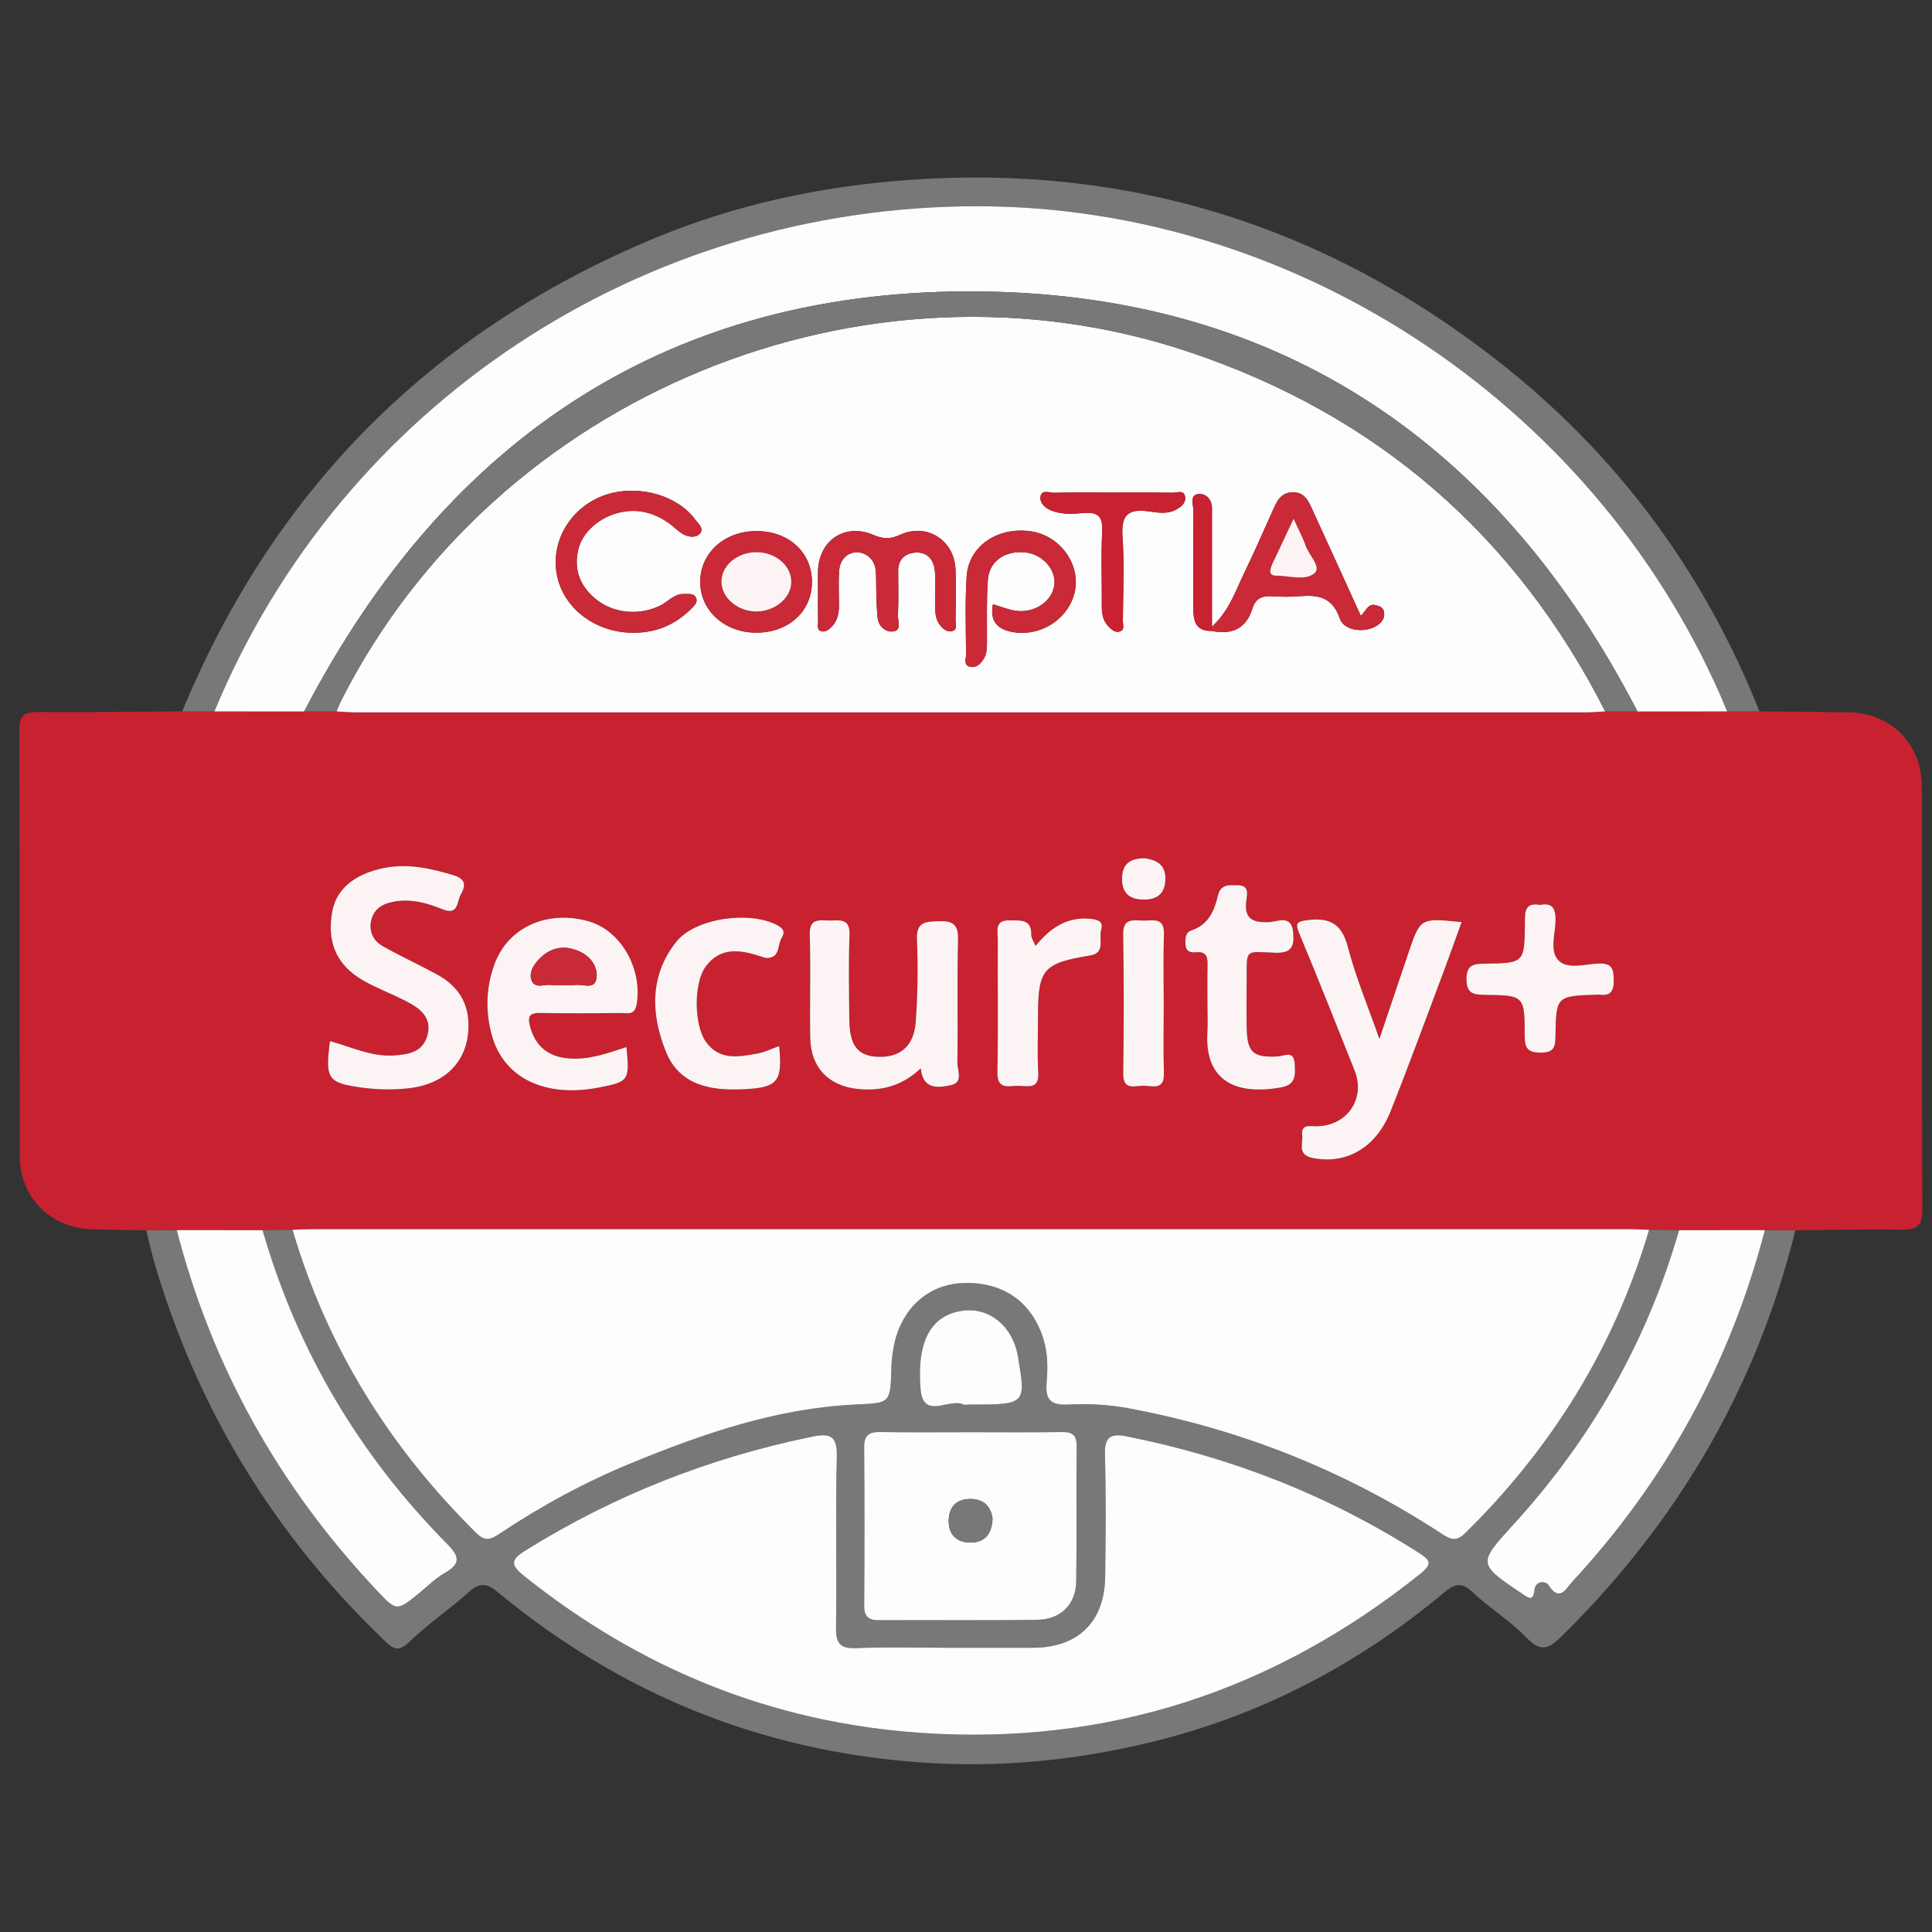
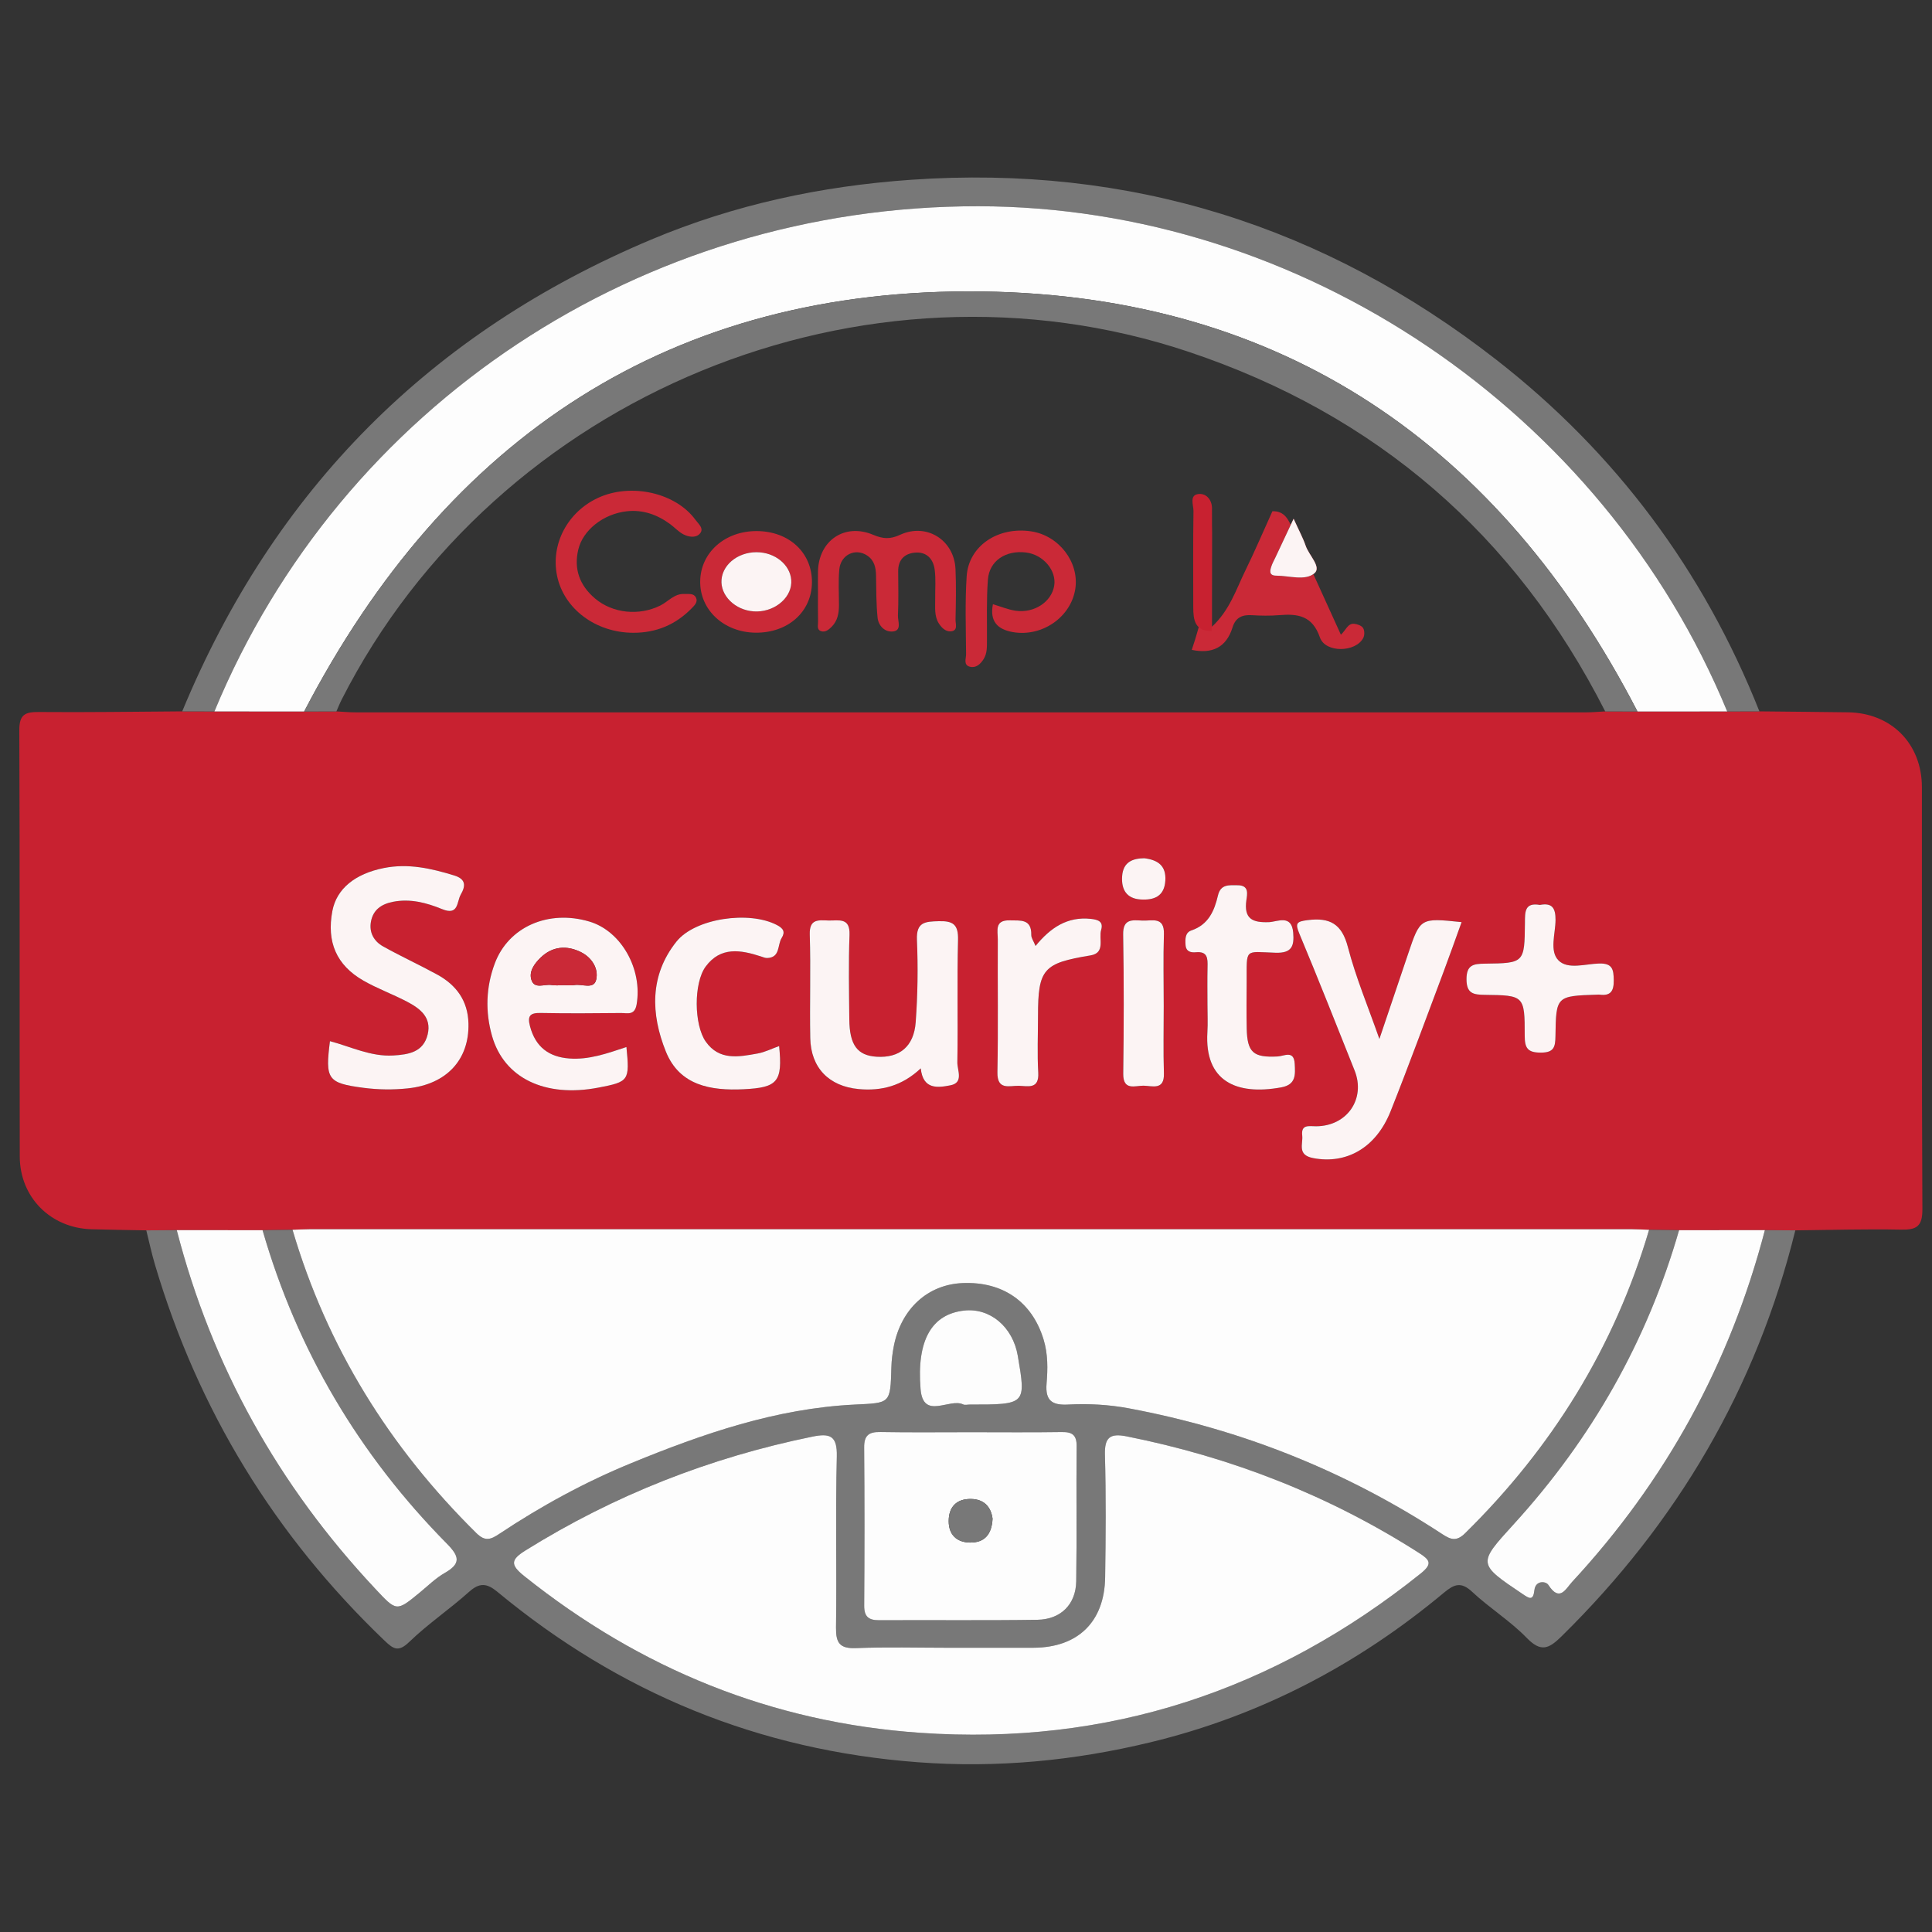
<svg xmlns="http://www.w3.org/2000/svg" version="1.1" id="Layer_1" x="0px" y="0px" width="800px" height="800px" viewBox="0 0 800 800" enable-background="new 0 0 800 800" xml:space="preserve">
  <rect x="0" y="0" width="800" height="800" fill="#333333" stroke="none" />
  <g>
    <path fill-rule="evenodd" clip-rule="evenodd" fill="#C82130" d="M60.58,509.462c-7.559-0.146-15.119-0.237-22.676-0.451   c-16.938-0.48-29.695-13.234-29.724-30.184C8.081,420.013,8.242,361.198,8,302.384c-0.027-6.457,2.333-7.609,8.081-7.557   c19.788,0.18,39.58-0.138,59.371-0.266c4.444,0.01,8.888,0.021,13.332,0.031c12.385,0.009,24.771,0.018,37.155,0.027   c4.451-0.013,8.904-0.027,13.355-0.04c2.611,0.134,5.222,0.387,7.833,0.387c169.909,0.019,339.819,0.019,509.729,0   c2.61,0,5.222-0.253,7.832-0.387c4.45,0.014,8.903,0.026,13.354,0.04c12.385-0.009,24.77-0.017,37.154-0.026   c4.445-0.011,8.89-0.022,13.334-0.033c12.223,0.129,24.444,0.226,36.667,0.393c17.934,0.246,30.601,12.963,30.621,31.016   c0.062,58.241-0.118,116.482,0.202,174.723c0.039,7.296-2.515,8.599-8.975,8.472c-14.541-0.287-29.095,0.154-43.644,0.298   c-4.202-0.027-8.403-0.055-12.604-0.082c-11.845,0.004-23.688,0.007-35.531,0.012c-4.138-0.053-8.276-0.104-12.413-0.155   c-2.33-0.082-4.66-0.236-6.988-0.236c-182.585-0.012-365.168-0.012-547.751,0c-2.33,0-4.659,0.154-6.988,0.236   c-4.137,0.053-8.274,0.106-12.411,0.157c-11.844-0.005-23.687-0.01-35.53-0.016C68.985,509.405,64.783,509.435,60.58,509.462z    M571.178,430.211c-4.674-13.346-9.771-25.469-13.048-38.066c-2.51-9.645-7.507-12.307-16.683-11.141   c-4.578,0.582-5.234,1.257-3.392,5.658c7.854,18.761,15.303,37.688,22.845,56.576c4.691,11.742-3.073,23.064-15.895,23.122   c-2.937,0.014-6.322-0.913-5.784,3.824c0.399,3.521-2.209,8.057,4.51,9.349c13.665,2.636,26-4.096,32.086-19.382   c7.629-19.169,14.708-38.555,21.973-57.867c2.532-6.728,4.909-13.513,7.424-20.452c-17.132-1.791-17.123-1.789-22.139,13.125   C579.21,406.448,575.323,417.929,571.178,430.211z M136.628,431.124c-2,15.778-1.053,17.36,13.927,19.321   c6.013,0.786,12.259,0.861,18.292,0.228c16.186-1.699,25.482-11.966,25.132-26.865c-0.222-9.4-5.006-15.92-12.943-20.259   c-7.385-4.039-15.06-7.552-22.402-11.664c-3.789-2.121-5.881-5.754-5.023-10.303c0.924-4.896,4.34-7.218,9.063-8.159   c7.19-1.434,13.986,0.398,20.404,3.024c6.926,2.834,6.004-3.079,7.722-6.046c2.055-3.549,2.186-6.382-2.721-7.89   c-9.54-2.932-19.035-5.09-29.132-3.079c-11.89,2.369-19.566,8.563-21.318,17.778c-2.431,12.794,1.643,22.425,12.865,28.847   c5.775,3.306,12.119,5.602,18.026,8.697c5.338,2.797,10.254,6.437,8.583,13.521c-1.746,7.404-7.871,8.404-14.295,8.776   C153.52,437.594,145.301,433.416,136.628,431.124z M259.393,433.553c-8.187,2.729-15.628,5.348-23.663,4.742   c-8.508-0.641-13.984-4.799-16.251-13.287c-1.172-4.387,0.009-5.644,4.427-5.556c11.079,0.22,22.167,0.135,33.249,0.021   c2.605-0.027,5.646,1.144,6.455-3.554c2.499-14.53-6.302-30.391-19.565-34.324c-16.929-5.021-33.444,2.134-39.145,17.3   c-3.686,9.807-4.012,20-1.159,30.06c4.957,17.479,21.966,25.63,44.01,21.411C260.447,447.937,260.763,447.504,259.393,433.553z    M381.268,442.384c0.914,8.901,7.056,8.034,12.289,7.021c5.606-1.084,2.809-6.264,2.865-9.499   c0.291-16.906-0.151-33.83,0.283-50.73c0.164-6.361-2.051-7.903-7.985-7.733c-5.61,0.161-9.351,0.295-9.033,7.759   c0.484,11.335,0.318,22.757-0.516,34.073c-0.749,10.159-6.75,14.877-16.178,14.296c-7.952-0.492-11.211-4.817-11.308-15.457   c-0.106-11.662-0.353-23.338,0.085-34.985c0.279-7.379-4.489-5.854-8.649-5.966c-4.119-0.111-8.022-0.854-7.813,5.819   c0.448,14.274-0.068,28.575,0.207,42.857c0.238,12.353,7.783,19.992,20.042,21.124C364.98,451.832,373.472,449.703,381.268,442.384   z M322.62,433.151c-3.031,1.078-5.889,2.538-8.912,3.082c-7.783,1.403-15.864,3.039-21.477-4.923   c-4.89-6.94-5.061-24.256-0.027-31.08c6.193-8.396,14.545-6.918,22.961-4.164c0.827,0.271,1.695,0.657,2.529,0.626   c5.458-0.21,4.146-5.375,5.958-8.267c1.653-2.635,0.609-4.048-1.947-5.389c-11.455-6.01-33.863-2.839-41.613,6.873   c-11.181,14.012-10.604,30.057-4.366,45.537c5.667,14.058,18.579,16.243,32.205,15.585   C322.019,450.354,324.113,447.939,322.62,433.151z M499.986,416.091c0,3.786,0.195,7.585-0.034,11.357   c-1.212,20.091,11.744,26.231,30.568,22.81c6.21-1.129,5.833-5.305,5.592-9.767c-0.312-5.772-4.349-3.176-7.079-3.03   c-10.075,0.529-12.585-1.61-12.8-11.642c-0.141-6.403-0.055-12.813-0.024-19.223c0.065-14.191-1.055-12.505,11.988-12.084   c6.758,0.219,7.756-2.806,7.287-8.335c-0.649-7.711-6.557-4.483-9.961-4.341c-6.912,0.287-10.492-1.35-9.431-9.046   c0.349-2.517,1.264-6.216-3.602-6.229c-3.515-0.009-7.045-0.547-8.161,4.238c-1.492,6.402-3.947,12.092-10.996,14.474   c-2.601,0.879-2.585,3.541-2.426,5.968c0.186,2.851,2.199,3.259,4.306,3.065c4.875-0.451,4.882,2.592,4.802,6.057   C499.893,405.604,499.983,410.849,499.986,416.091z M428.796,391.703c-0.817-2.024-1.787-3.297-1.765-4.553   c0.121-6.776-4.482-5.919-8.92-6.043c-6.413-0.179-4.93,4.405-4.947,7.856c-0.096,18.335,0.199,36.676-0.157,55.006   c-0.146,7.641,4.944,5.557,8.838,5.641c3.737,0.08,8.476,1.588,8.072-5.428c-0.451-7.832-0.103-15.709-0.101-23.569   c0.002-19.402,2.23-21.805,21.715-24.994c6.335-1.038,3.34-6.876,4.424-10.535c1.016-3.423-1.107-4.259-4.284-4.596   C441.955,379.455,434.997,384.112,428.796,391.703z M637.637,374.711c-6.413-1.134-6.16,3.021-6.201,7.432   c-0.161,16.57-0.236,16.695-16.596,16.888c-4.68,0.056-7.598,0.469-7.597,6.442c0.002,5.942,2.858,6.417,7.571,6.472   c16.32,0.191,16.549,0.321,16.535,16.857c-0.003,5.214,1.187,7.071,6.705,7.064c5.427-0.007,5.966-2.338,6.027-6.811   c0.229-16.639,0.371-16.636,17.369-17.193c0.291-0.01,0.586-0.037,0.872,0c4.649,0.619,5.957-1.526,5.896-6   c-0.06-4.41-0.516-7.032-6.014-6.895c-5.718,0.143-12.957,2.614-16.842-1.263c-3.859-3.852-1.287-11.068-1.251-16.775   C644.145,376.028,642.714,373.724,637.637,374.711z M481.877,416.541c0-9.895-0.244-19.797,0.08-29.681   c0.246-7.51-4.966-5.479-8.938-5.667c-4.068-0.193-8.059-0.885-7.942,5.755c0.339,19.199,0.288,38.411,0.035,57.613   c-0.097,7.262,4.962,4.947,8.427,5c3.553,0.054,8.637,2.05,8.412-5.089C481.658,435.17,481.879,425.851,481.877,416.541z    M473.809,355.38c-4.626,0.065-8.788,1.415-9.166,7.549c-0.339,5.479,1.873,9.164,7.688,9.523c5.515,0.341,9.83-1.252,10.213-7.873   C482.886,358.694,479.729,356.09,473.809,355.38z" />
    <path fill-rule="evenodd" clip-rule="evenodd" fill="#787878" d="M60.58,509.462c4.203-0.027,8.405-0.057,12.609-0.085   c14.591,56.51,42.194,105.807,82.063,148.353c8.985,9.589,8.812,9.726,18.588,1.686c3.379-2.777,6.56-5.943,10.313-8.087   c6.817-3.895,6.092-6.862,0.862-12.161c-36.312-36.801-61.948-80.001-76.298-129.773c4.137-0.051,8.273-0.104,12.415-0.157   c14.301,48.582,40.179,90.111,76.133,125.603c3.688,3.641,6.027,2.612,9.563,0.256c17.248-11.481,35.41-21.378,54.574-29.244   c29.698-12.192,59.969-22.641,92.407-24.24c14.892-0.733,14.878-0.181,15.296-15.506c0.079-2.895,0.445-5.811,1-8.651   c3.013-15.475,14.009-25.536,28.433-26.154c16.774-0.722,28.869,7.818,33.596,23.381c1.832,6.033,1.736,12.175,1.232,18.204   c-0.602,7.176,2.347,9.068,8.966,8.713c8.424-0.451,16.833,0.019,25.225,1.59c46.678,8.742,89.898,26.031,129.61,52.031   c3.619,2.37,5.932,3.184,9.555-0.383c36.011-35.457,61.803-77.035,76.135-125.599c4.137,0.052,8.275,0.103,12.412,0.155   c-13.197,45.914-36.206,86.332-68.324,121.593c-15.117,16.597-15.197,16.465,3.606,29.114c2.718,1.828,4.321,2.895,4.829-1.707   c0.442-4.009,4.699-3.781,5.802-2.063c4.662,7.262,7.232,1.469,9.811-1.316c38.765-41.864,65.395-90.408,79.809-145.632   c4.2,0.027,8.401,0.055,12.604,0.082c-16.134,65.343-48.938,121.035-96.829,168.137c-5.3,5.212-8.541,6.634-14.411,0.591   c-6.841-7.044-15.429-12.358-22.629-19.098c-4.636-4.338-7.528-3.023-11.683,0.441c-35.73,29.803-76.037,50.912-121.308,61.869   c-31.634,7.658-63.547,10.762-96.406,8.305c-65.887-4.928-123.574-28.66-174.154-70.548c-4.351-3.604-7.374-3.952-11.766-0.011   c-8.004,7.184-17.03,13.267-24.746,20.724c-4.507,4.354-6.547,3.012-10.245-0.528c-45.465-43.507-77.187-95.36-95.063-155.682   C62.778,518.985,61.766,514.197,60.58,509.462z M392.922,682.303c-12.83,0-25.676-0.36-38.486,0.147   c-6.759,0.269-8.343-2.187-8.256-8.53c0.325-23.616-0.254-47.249,0.329-70.853c0.212-8.567-2.801-9.679-10.125-8.184   c-42.396,8.66-81.989,24.201-118.746,47.097c-6.221,3.874-6.388,5.99-0.508,10.686c48.074,38.399,102.512,60.61,163.967,64.861   c77.716,5.378,146.558-17.405,207.203-65.984c5.082-4.071,3.7-5.687-0.749-8.529c-37.276-23.816-77.695-39.613-121.028-48.247   c-6.899-1.375-9.187,0.418-8.991,7.647c0.455,16.899,0.335,33.824,0.085,50.734c-0.274,18.441-11.31,29.095-29.701,29.149   C416.252,682.334,404.587,682.305,392.922,682.303z M402.091,593.04c-12.514,0-25.03,0.15-37.54-0.075   c-4.766-0.086-6.764,1.363-6.721,6.413c0.188,21.824,0.165,43.652,0.015,65.479c-0.032,4.613,1.861,6.066,6.222,6.043   c21.826-0.12,43.655,0.146,65.478-0.18c9.728-0.147,15.949-6.417,16.097-15.944c0.287-18.62-0.024-37.25,0.174-55.872   c0.052-4.691-1.796-5.993-6.185-5.927C427.12,593.17,414.604,593.043,402.091,593.04z M401.462,581.599   c23.437,0,23.437,0,19.99-20.166c-2.055-12.031-11.507-19.98-22.291-18.748c-13.248,1.512-19.647,12.069-17.973,32.498   c1.065,12.995,11.953,3.58,17.677,6.37C399.57,581.895,400.588,581.599,401.462,581.599z" />
    <path fill-rule="evenodd" clip-rule="evenodd" fill="#787878" d="M728.531,294.561c-4.444,0.011-8.889,0.022-13.335,0.034   C663.756,169.94,538.644,85.548,405.062,85.399c-139.216-0.156-263.733,82.203-316.277,209.193   c-4.444-0.01-8.888-0.021-13.332-0.031c37.969-91.748,102.796-156.935,194.243-195.37c34.317-14.423,70.231-22.15,107.552-24.748   c90.554-6.303,171.239,19.117,242.375,74.546C668.973,187.444,705.365,236.209,728.531,294.561z" />
-     <path fill-rule="evenodd" clip-rule="evenodd" fill="#FDFDFD" d="M664.688,294.58c-2.61,0.134-5.222,0.387-7.832,0.387   c-169.909,0.019-339.819,0.019-509.729,0c-2.611,0-5.222-0.253-7.833-0.386c0.705-1.596,1.335-3.23,2.124-4.784   c64.104-126.279,216.527-189.042,350.755-144.124C569.93,171.693,627.498,221.41,664.688,294.58z M501.73,261.261   c8.296,1.738,14.264-0.861,16.879-9.304c1.256-4.057,3.925-5.3,7.925-5.059c3.771,0.228,7.587,0.303,11.344-0.01   c7.733-0.645,13.771,0.149,16.913,9.217c2.267,6.539,14.927,6.23,17.983,0.158c0.559-1.113,0.526-3.097-0.13-4.086   c-0.653-0.986-2.4-1.602-3.724-1.715c-2.632-0.227-3.47,2.807-5.449,4.517c-6.868-15.089-13.316-29.381-19.893-43.614   c-1.684-3.646-3.188-7.688-8.46-7.505c-5.143,0.178-6.554,4.126-8.243,7.838c-3.727,8.196-7.244,16.494-11.207,24.574   c-3.846,7.843-6.442,16.362-13.813,23.233c0-16.164,0-32.326,0-48.489c0.205-3.861-2.232-6.717-5.395-6.472   c-4.168,0.323-2.232,4.588-2.271,7.067c-0.199,13.266-0.092,26.537-0.09,39.806C494.103,256.666,494.756,261.413,501.73,261.261z    M338.712,245.327c0,4.076-0.062,8.154,0.035,12.228c0.031,1.313-0.592,3.126,1.12,3.759c1.884,0.697,3.395-0.654,4.576-1.852   c2.387-2.418,2.953-5.57,2.956-8.859c0.005-4.949-0.322-9.932,0.144-14.839c0.577-6.075,6.646-8.94,11.465-5.78   c3.019,1.979,3.688,4.976,3.741,8.346c0.093,5.806,0.06,11.638,0.636,17.404c0.352,3.522,3.188,6.213,6.578,5.713   c3.496-0.515,1.765-4.276,1.862-6.56c0.259-6.104,0.142-12.225,0.095-18.338c-0.035-4.579,2.417-7.203,6.675-7.691   c4.893-0.561,7.803,2.396,8.427,6.94c0.551,4.004,0.167,8.136,0.224,12.21c0.049,3.47-0.476,7.064,1.546,10.197   c1.129,1.75,2.805,3.385,4.902,3.219c3.126-0.249,1.936-3.074,1.972-4.809c0.145-6.984,0.295-13.985-0.014-20.958   c-0.534-12.018-11.934-19.282-22.938-14.209c-4.174,1.924-7.097,1.714-11.159-0.001c-11.802-4.985-22.571,2.381-22.844,15.146   C338.649,239.503,338.703,242.416,338.712,245.327z M262.221,262.017c9.488,0.038,17.567-3.351,24.188-10.132   c1.168-1.198,2.732-2.627,1.72-4.526c-0.959-1.797-2.994-1.311-4.675-1.407c-4.211-0.241-6.717,3.131-10.033,4.78   c-8.818,4.386-19.751,3.254-27.027-2.91c-6.352-5.382-8.871-12.159-6.934-20.284c1.922-8.062,10.378-14.729,20.03-15.827   c6.651-0.757,12.619,1.363,17.961,5.281c1.873,1.374,3.481,3.191,5.502,4.254c2.061,1.086,4.941,1.574,6.623-0.049   c2.284-2.203-0.329-4.195-1.582-5.919c-8.187-11.273-26.728-15.427-40.339-9.131c-12.63,5.842-19.646,19.112-17.008,32.173   C233.423,252.066,246.672,262,262.221,262.017z M411.146,250.203c-1.385,7.025,1.854,10.446,8.341,11.548   c12.114,2.058,24.038-6.281,25.785-17.988c1.641-11.027-6.824-22.022-18.286-23.744c-13.74-2.066-25.884,6.01-26.713,18.601   c-0.708,10.728-0.311,21.532-0.24,32.302c0.012,1.784-1.211,4.492,1.63,5.163c2.531,0.598,4.333-1.103,5.649-3.199   c1.477-2.357,1.347-4.987,1.367-7.611c0.068-8.439-0.246-16.911,0.394-25.307c0.595-7.78,7.408-12.221,15.765-11.196   c7.153,0.877,12.738,7.479,11.679,13.805c-1.111,6.633-8.236,11.412-15.936,10.318C417.519,252.46,414.571,251.208,411.146,250.203   z M313.452,219.906c-13.221-0.095-23.334,8.824-23.519,20.74c-0.185,11.908,9.823,21.208,22.955,21.334   c13.392,0.127,23.196-8.604,23.32-20.77C336.334,228.915,326.813,220.002,313.452,219.906z M461.005,203.961   c-8.157,0-16.318-0.122-24.471,0.087c-1.973,0.05-5.362-1.59-5.701,1.792c-0.26,2.599,1.978,4.617,4.694,5.648   c4.246,1.612,8.681,1.333,12.971,0.961c5.895-0.512,8.254,1.131,7.908,7.528c-0.547,10.167-0.092,20.387-0.174,30.583   c-0.027,3.317,0.35,6.419,2.8,8.874c1.228,1.23,2.629,2.61,4.513,2.082c2.357-0.663,1.395-2.871,1.407-4.394   c0.09-11.653,0.641-23.347-0.146-34.947c-0.571-8.454,1.897-11.595,10.448-10.473c3.604,0.474,7.576,1.311,11.18-0.401   c2.41-1.145,4.861-2.956,4.256-5.863c-0.557-2.688-3.426-1.374-5.214-1.408C477.321,203.874,469.162,203.961,461.005,203.961z" />
    <path fill-rule="evenodd" clip-rule="evenodd" fill="#FDFDFD" d="M682.855,509.236c-14.332,48.563-40.124,90.142-76.135,125.599   c-3.623,3.566-5.936,2.753-9.555,0.383c-39.712-26-82.933-43.289-129.61-52.031c-8.392-1.571-16.801-2.041-25.225-1.59   c-6.619,0.355-9.567-1.537-8.966-8.713c0.504-6.029,0.6-12.171-1.232-18.204c-4.727-15.563-16.821-24.103-33.596-23.381   c-14.424,0.618-25.42,10.68-28.433,26.154c-0.554,2.841-0.92,5.757-1,8.651c-0.418,15.325-0.404,14.772-15.296,15.506   c-32.438,1.6-62.709,12.048-92.407,24.24c-19.164,7.866-37.326,17.763-54.574,29.244c-3.535,2.356-5.875,3.385-9.563-0.256   c-35.954-35.491-61.832-77.021-76.133-125.603c2.325-0.082,4.654-0.236,6.983-0.236c182.583-0.012,365.166-0.012,547.751,0   C678.195,509,680.525,509.154,682.855,509.236z" />
    <path fill-rule="evenodd" clip-rule="evenodd" fill="#FDFDFD" d="M88.784,294.592c52.544-126.99,177.062-209.349,316.277-209.193   c133.582,0.148,258.694,84.541,310.135,209.195c-12.384,0.008-24.769,0.016-37.151,0.025   C621.093,184.429,531.35,122.401,406.781,120.693c-128.719-1.765-221.711,60.25-280.842,173.926   C113.555,294.61,101.169,294.602,88.784,294.592z" />
    <path fill-rule="evenodd" clip-rule="evenodd" fill="#787878" d="M125.939,294.62c59.13-113.677,152.123-175.691,280.842-173.926   c124.568,1.708,214.312,63.735,271.264,173.927c-4.453-0.014-8.906-0.026-13.356-0.04c-37.19-73.17-94.759-122.887-172.514-148.907   c-134.229-44.917-286.652,17.845-350.755,144.124c-0.789,1.554-1.419,3.188-2.124,4.784   C134.843,294.593,130.391,294.606,125.939,294.62z" />
    <path fill-rule="evenodd" clip-rule="evenodd" fill="#FDFDFD" d="M108.718,509.394c14.35,49.772,39.986,92.973,76.298,129.773   c5.229,5.299,5.955,8.267-0.862,12.161c-3.753,2.144-6.934,5.31-10.313,8.087c-9.777,8.04-9.604,7.903-18.588-1.686   c-39.869-42.546-67.472-91.843-82.063-148.353C85.031,509.384,96.874,509.389,108.718,509.394z" />
    <path fill-rule="evenodd" clip-rule="evenodd" fill="#FDFDFD" d="M730.8,509.38c-14.414,55.224-41.044,103.768-79.809,145.632   c-2.578,2.785-5.148,8.578-9.811,1.316c-1.103-1.718-5.359-1.945-5.802,2.063c-0.508,4.602-2.111,3.535-4.829,1.707   c-18.804-12.649-18.724-12.518-3.606-29.114c32.118-35.261,55.127-75.679,68.324-121.593   C707.112,509.387,718.955,509.384,730.8,509.38z" />
    <path fill-rule="evenodd" clip-rule="evenodd" fill="#FCF4F4" d="M571.178,430.211c4.146-12.282,8.032-23.763,11.897-35.254   c5.016-14.914,5.007-14.916,22.139-13.125c-2.515,6.939-4.892,13.725-7.424,20.452c-7.265,19.313-14.344,38.698-21.973,57.867   c-6.086,15.286-18.421,22.018-32.086,19.382c-6.719-1.292-4.11-5.827-4.51-9.349c-0.538-4.737,2.848-3.811,5.784-3.824   c12.821-0.058,20.586-11.38,15.895-23.122c-7.542-18.889-14.991-37.815-22.845-56.576c-1.843-4.401-1.187-5.076,3.392-5.658   c9.176-1.167,14.173,1.496,16.683,11.141C561.406,404.742,566.504,416.865,571.178,430.211z" />
    <path fill-rule="evenodd" clip-rule="evenodd" fill="#FCF4F4" d="M136.628,431.124c8.673,2.292,16.892,6.47,26.18,5.93   c6.424-0.372,12.55-1.372,14.295-8.776c1.671-7.085-3.246-10.725-8.583-13.521c-5.908-3.096-12.251-5.392-18.026-8.697   c-11.222-6.422-15.295-16.053-12.865-28.847c1.751-9.215,9.428-15.409,21.318-17.778c10.097-2.011,19.592,0.147,29.132,3.079   c4.906,1.508,4.775,4.341,2.721,7.89c-1.718,2.967-0.796,8.88-7.722,6.046c-6.417-2.626-13.213-4.458-20.404-3.024   c-4.723,0.941-8.139,3.262-9.063,8.159c-0.858,4.549,1.234,8.182,5.023,10.303c7.342,4.111,15.017,7.625,22.402,11.664   c7.937,4.339,12.722,10.858,12.943,20.259c0.35,14.899-8.946,25.166-25.132,26.865c-6.033,0.634-12.279,0.559-18.292-0.228   C135.575,448.484,134.628,446.902,136.628,431.124z" />
    <path fill-rule="evenodd" clip-rule="evenodd" fill="#FCF4F4" d="M259.393,433.553c1.37,13.951,1.055,14.384-11.642,16.814   c-22.044,4.219-39.053-3.932-44.01-21.411c-2.853-10.06-2.527-20.253,1.159-30.06c5.7-15.166,22.215-22.321,39.145-17.3   c13.264,3.933,22.064,19.793,19.565,34.324c-0.809,4.697-3.85,3.526-6.455,3.554c-11.082,0.113-22.169,0.198-33.249-0.021   c-4.418-0.088-5.599,1.169-4.427,5.556c2.268,8.488,7.744,12.646,16.251,13.287C243.765,438.9,251.206,436.281,259.393,433.553z    M233.541,407.93c1.444,0,2.926,0.214,4.323-0.042c3.125-0.574,8.034,1.975,9-2.223c1.075-4.667-1.852-9.178-6.266-11.383   c-5.863-2.929-11.822-2.528-16.767,2.279c-2.516,2.446-4.91,5.691-3.78,9.183c1.296,4.005,5.442,1.625,8.302,2.131   C230.032,408.173,231.808,407.93,233.541,407.93z" />
    <path fill-rule="evenodd" clip-rule="evenodd" fill="#FCF4F4" d="M381.268,442.384c-7.795,7.319-16.288,9.448-25.711,8.578   c-12.258-1.132-19.804-8.771-20.042-21.124c-0.274-14.282,0.242-28.583-0.207-42.857c-0.209-6.673,3.694-5.93,7.813-5.819   c4.16,0.112,8.928-1.414,8.649,5.966c-0.438,11.647-0.191,23.323-0.085,34.985c0.097,10.64,3.356,14.965,11.308,15.457   c9.428,0.581,15.429-4.137,16.178-14.296c0.834-11.315,1-22.737,0.516-34.073c-0.318-7.464,3.422-7.599,9.033-7.759   c5.934-0.17,8.149,1.372,7.985,7.733c-0.435,16.9,0.007,33.824-0.283,50.73c-0.056,3.235,2.741,8.415-2.865,9.499   C388.323,450.418,382.182,451.285,381.268,442.384z" />
    <path fill-rule="evenodd" clip-rule="evenodd" fill="#FCF4F4" d="M322.62,433.151c1.493,14.788-0.601,17.202-14.688,17.881   c-13.626,0.658-26.538-1.527-32.205-15.585c-6.239-15.48-6.815-31.525,4.366-45.537c7.75-9.712,30.158-12.882,41.613-6.873   c2.556,1.341,3.6,2.754,1.947,5.389c-1.813,2.892-0.5,8.057-5.958,8.267c-0.834,0.031-1.703-0.355-2.529-0.626   c-8.416-2.754-16.768-4.232-22.961,4.164c-5.033,6.824-4.862,24.139,0.027,31.08c5.612,7.962,13.693,6.326,21.477,4.923   C316.731,435.689,319.589,434.229,322.62,433.151z" />
    <path fill-rule="evenodd" clip-rule="evenodd" fill="#FCF4F4" d="M499.985,416.091c-0.002-5.242-0.093-10.487,0.03-15.729   c0.08-3.465,0.073-6.508-4.802-6.057c-2.106,0.194-4.12-0.214-4.306-3.065c-0.159-2.427-0.175-5.089,2.426-5.968   c7.049-2.382,9.504-8.071,10.996-14.474c1.116-4.785,4.646-4.247,8.161-4.238c4.865,0.013,3.95,3.712,3.602,6.229   c-1.062,7.696,2.519,9.333,9.431,9.046c3.404-0.142,9.312-3.37,9.961,4.341c0.469,5.529-0.529,8.554-7.287,8.335   c-13.043-0.421-11.923-2.107-11.988,12.084c-0.03,6.409-0.116,12.819,0.024,19.223c0.215,10.031,2.725,12.171,12.8,11.642   c2.73-0.146,6.768-2.742,7.079,3.03c0.241,4.462,0.618,8.638-5.592,9.767c-18.824,3.422-31.78-2.719-30.568-22.81   C500.182,423.676,499.986,419.877,499.985,416.091z" />
    <path fill-rule="evenodd" clip-rule="evenodd" fill="#FCF4F4" d="M428.796,391.703c6.201-7.591,13.159-12.248,22.875-11.216   c3.177,0.337,5.3,1.173,4.284,4.596c-1.084,3.659,1.911,9.498-4.424,10.535c-19.484,3.189-21.713,5.592-21.715,24.994   c-0.002,7.86-0.351,15.737,0.101,23.569c0.403,7.016-4.335,5.508-8.072,5.428c-3.894-0.084-8.984,2-8.838-5.641   c0.356-18.33,0.062-36.671,0.157-55.006c0.018-3.451-1.466-8.035,4.947-7.856c4.438,0.124,9.041-0.733,8.92,6.043   C427.009,388.405,427.979,389.679,428.796,391.703z" />
    <path fill-rule="evenodd" clip-rule="evenodd" fill="#FCF4F4" d="M637.637,374.711c5.077-0.988,6.508,1.316,6.476,6.219   c-0.036,5.707-2.608,12.923,1.251,16.775c3.885,3.877,11.124,1.405,16.842,1.263c5.498-0.137,5.954,2.484,6.014,6.895   c0.062,4.474-1.246,6.619-5.896,6c-0.286-0.037-0.581-0.01-0.872,0c-16.998,0.558-17.141,0.555-17.369,17.193   c-0.062,4.473-0.601,6.804-6.027,6.811c-5.519,0.007-6.708-1.851-6.705-7.064c0.014-16.536-0.215-16.666-16.535-16.857   c-4.713-0.055-7.569-0.529-7.571-6.472c-0.001-5.973,2.917-6.386,7.597-6.442c16.359-0.193,16.435-0.318,16.596-16.888   C631.477,377.732,631.224,373.577,637.637,374.711z" />
    <path fill-rule="evenodd" clip-rule="evenodd" fill="#FCF4F4" d="M481.877,416.541c0.002,9.31-0.219,18.629,0.073,27.932   c0.225,7.139-4.859,5.143-8.412,5.089c-3.465-0.053-8.523,2.262-8.427-5c0.253-19.202,0.304-38.414-0.035-57.613   c-0.116-6.64,3.874-5.948,7.942-5.755c3.973,0.188,9.185-1.844,8.938,5.667C481.633,396.744,481.877,406.646,481.877,416.541z" />
    <path fill-rule="evenodd" clip-rule="evenodd" fill="#FCF4F4" d="M473.809,355.38c5.92,0.709,9.077,3.314,8.735,9.2   c-0.383,6.62-4.698,8.213-10.213,7.873c-5.815-0.36-8.027-4.044-7.688-9.523C465.021,356.795,469.183,355.445,473.809,355.38z" />
    <path fill-rule="evenodd" clip-rule="evenodd" fill="#FDFDFD" d="M392.922,682.305c11.665,0,23.33,0.029,34.993-0.007   c18.392-0.055,29.427-10.708,29.701-29.149c0.25-16.91,0.37-33.835-0.085-50.734c-0.195-7.229,2.092-9.022,8.991-7.647   c43.333,8.634,83.752,24.431,121.028,48.247c4.449,2.843,5.831,4.458,0.749,8.529c-60.645,48.579-129.486,71.362-207.203,65.984   c-61.456-4.251-115.894-26.462-163.967-64.861c-5.88-4.695-5.713-6.812,0.508-10.686c36.757-22.896,76.35-38.437,118.746-47.097   c7.324-1.495,10.337-0.384,10.125,8.184c-0.583,23.604-0.003,47.236-0.329,70.853c-0.087,6.344,1.497,8.799,8.256,8.53   C367.247,681.942,380.092,682.303,392.922,682.305z" />
    <path fill-rule="evenodd" clip-rule="evenodd" fill="#FDFDFD" d="M402.091,593.043c12.513,0,25.029,0.127,37.539-0.066   c4.389-0.066,6.236,1.235,6.185,5.927c-0.198,18.622,0.113,37.252-0.174,55.872c-0.147,9.527-6.369,15.797-16.097,15.944   c-21.822,0.326-43.652,0.06-65.478,0.18c-4.361,0.023-6.253-1.43-6.222-6.043c0.15-21.826,0.173-43.654-0.015-65.479   c-0.043-5.05,1.955-6.499,6.721-6.413C377.061,593.19,389.577,593.04,402.091,593.043z M410.995,628.855   c-0.604-4.668-3.333-8.064-8.893-8.164c-6.016-0.109-9.278,3.303-9.269,9.211c0.009,5.538,3.274,8.745,8.761,8.836   C407.523,638.835,410.676,635.522,410.995,628.855z" />
    <path fill-rule="evenodd" clip-rule="evenodd" fill="#FDFDFD" d="M401.462,581.599c-0.874,0-1.892,0.296-2.597-0.046   c-5.724-2.79-16.611,6.625-17.677-6.37c-1.674-20.429,4.725-30.986,17.973-32.498c10.784-1.232,20.236,6.717,22.291,18.748   C424.898,581.599,424.898,581.599,401.462,581.599z" />
-     <path fill-rule="evenodd" clip-rule="evenodd" fill="#CA2937" d="M501.856,211.014c0,16.163,0,32.325,0,48.489   c7.37-6.871,9.967-15.39,13.813-23.233c3.963-8.08,7.48-16.378,11.207-24.574c1.689-3.712,3.101-7.66,8.243-7.838   c5.271-0.183,6.776,3.86,8.46,7.505c6.576,14.233,13.024,28.525,19.893,43.614c1.979-1.71,2.817-4.744,5.449-4.517   c1.323,0.114,3.07,0.729,3.724,1.715c0.656,0.989,0.688,2.974,0.13,4.086c-3.057,6.072-15.717,6.381-17.983-0.158   c-3.142-9.068-9.18-9.862-16.913-9.217c-3.757,0.313-7.573,0.238-11.344,0.01c-4-0.242-6.669,1.002-7.925,5.059   c-2.615,8.443-8.583,11.042-16.879,9.304C501.773,244.512,501.814,227.763,501.856,211.014z M535.659,214.796   c-2.988,6.356-5.285,11.24-7.585,16.123c-0.488,1.04-1.062,2.048-1.455,3.123c-0.725,1.98-1.429,4.317,1.83,4.323   c5.408,0.008,12.041,2.286,15.856-1.012c2.984-2.582-2.303-7.41-3.638-11.331C539.568,222.79,537.903,219.75,535.659,214.796z" />
+     <path fill-rule="evenodd" clip-rule="evenodd" fill="#CA2937" d="M501.856,211.014c0,16.163,0,32.325,0,48.489   c7.37-6.871,9.967-15.39,13.813-23.233c3.963-8.08,7.48-16.378,11.207-24.574c5.271-0.183,6.776,3.86,8.46,7.505c6.576,14.233,13.024,28.525,19.893,43.614c1.979-1.71,2.817-4.744,5.449-4.517   c1.323,0.114,3.07,0.729,3.724,1.715c0.656,0.989,0.688,2.974,0.13,4.086c-3.057,6.072-15.717,6.381-17.983-0.158   c-3.142-9.068-9.18-9.862-16.913-9.217c-3.757,0.313-7.573,0.238-11.344,0.01c-4-0.242-6.669,1.002-7.925,5.059   c-2.615,8.443-8.583,11.042-16.879,9.304C501.773,244.512,501.814,227.763,501.856,211.014z M535.659,214.796   c-2.988,6.356-5.285,11.24-7.585,16.123c-0.488,1.04-1.062,2.048-1.455,3.123c-0.725,1.98-1.429,4.317,1.83,4.323   c5.408,0.008,12.041,2.286,15.856-1.012c2.984-2.582-2.303-7.41-3.638-11.331C539.568,222.79,537.903,219.75,535.659,214.796z" />
    <path fill-rule="evenodd" clip-rule="evenodd" fill="#CA2937" d="M338.707,245.327c-0.004-2.911-0.057-5.824,0.005-8.733   c0.272-12.765,11.042-20.131,22.844-15.146c4.063,1.715,6.985,1.926,11.159,0.001c11.005-5.073,22.405,2.191,22.938,14.209   c0.309,6.974,0.159,13.975,0.014,20.958c-0.036,1.734,1.154,4.56-1.972,4.809c-2.097,0.166-3.772-1.468-4.902-3.219   c-2.022-3.133-1.497-6.727-1.546-10.197c-0.058-4.075,0.327-8.206-0.224-12.21c-0.624-4.544-3.534-7.501-8.427-6.94   c-4.258,0.489-6.71,3.113-6.675,7.691c0.047,6.113,0.164,12.235-0.095,18.338c-0.098,2.284,1.633,6.044-1.862,6.56   c-3.391,0.5-6.227-2.191-6.578-5.713c-0.576-5.766-0.542-11.598-0.636-17.404c-0.054-3.37-0.722-6.366-3.741-8.346   c-4.819-3.161-10.888-0.295-11.465,5.78c-0.466,4.907-0.139,9.89-0.144,14.839c-0.003,3.289-0.569,6.441-2.956,8.859   c-1.182,1.198-2.692,2.549-4.576,1.852c-1.712-0.633-1.089-2.446-1.12-3.759C338.65,253.481,338.712,249.403,338.707,245.327z" />
    <path fill-rule="evenodd" clip-rule="evenodd" fill="#CA2937" d="M262.221,262.017c-15.549-0.017-28.798-9.951-31.574-23.697   c-2.638-13.061,4.378-26.332,17.008-32.173c13.611-6.296,32.152-2.142,40.339,9.131c1.252,1.724,3.865,3.716,1.582,5.919   c-1.682,1.623-4.562,1.135-6.623,0.049c-2.021-1.063-3.629-2.881-5.502-4.254c-5.342-3.918-11.31-6.038-17.961-5.281   c-9.652,1.099-18.108,7.765-20.03,15.827c-1.938,8.125,0.582,14.902,6.934,20.284c7.275,6.164,18.209,7.296,27.027,2.91   c3.315-1.649,5.822-5.021,10.033-4.78c1.681,0.096,3.716-0.391,4.675,1.407c1.012,1.899-0.551,3.328-1.72,4.526   C279.788,258.667,271.709,262.055,262.221,262.017z" />
    <path fill-rule="evenodd" clip-rule="evenodd" fill="#CA2937" d="M411.146,250.203c3.426,1.005,6.373,2.257,9.435,2.692   c7.699,1.094,14.824-3.685,15.936-10.318c1.06-6.327-4.525-12.928-11.679-13.805c-8.356-1.025-15.17,3.416-15.765,11.196   c-0.64,8.396-0.325,16.868-0.394,25.307c-0.021,2.624,0.109,5.254-1.367,7.611c-1.316,2.097-3.118,3.797-5.649,3.199   c-2.841-0.671-1.618-3.379-1.63-5.163c-0.071-10.77-0.467-21.574,0.24-32.302c0.83-12.591,12.973-20.667,26.713-18.601   c11.462,1.722,19.927,12.717,18.286,23.744c-1.747,11.707-13.671,20.046-25.785,17.988   C412.999,260.649,409.761,257.228,411.146,250.203z" />
    <path fill-rule="evenodd" clip-rule="evenodd" fill="#CA2937" d="M313.452,219.906c13.361,0.096,22.882,9.009,22.756,21.305   c-0.124,12.165-9.928,20.897-23.32,20.77c-13.132-0.125-23.14-9.426-22.955-21.334C290.118,228.73,300.231,219.812,313.452,219.906   z M312.102,253.163c7.95,0.544,15.265-5.021,15.548-11.828c0.266-6.392-5.454-11.967-12.945-12.616   c-8.103-0.701-15.353,4.437-15.936,11.292C298.213,246.575,304.353,252.632,312.102,253.163z" />
-     <path fill-rule="evenodd" clip-rule="evenodd" fill="#C82130" d="M461.005,203.961c8.157,0,16.316-0.087,24.472,0.068   c1.788,0.034,4.657-1.28,5.214,1.408c0.605,2.908-1.846,4.719-4.256,5.863c-3.604,1.712-7.576,0.875-11.18,0.401   c-8.551-1.122-11.02,2.019-10.448,10.473c0.786,11.601,0.235,23.294,0.146,34.947c-0.013,1.522,0.95,3.731-1.407,4.394   c-1.884,0.529-3.285-0.852-4.513-2.082c-2.45-2.455-2.827-5.556-2.8-8.874c0.082-10.196-0.373-20.415,0.174-30.583   c0.346-6.397-2.014-8.041-7.908-7.528c-4.29,0.373-8.725,0.651-12.971-0.961c-2.717-1.031-4.954-3.049-4.694-5.648   c0.339-3.382,3.729-1.742,5.701-1.792C444.687,203.84,452.848,203.961,461.005,203.961z" />
    <path fill-rule="evenodd" clip-rule="evenodd" fill="#C82130" d="M501.856,211.014c-0.042,16.749-0.083,33.498-0.126,50.247   c-6.975,0.152-7.628-4.595-7.629-9.846c-0.002-13.269-0.109-26.54,0.09-39.806c0.038-2.479-1.897-6.745,2.271-7.067   C499.624,204.296,502.062,207.153,501.856,211.014z" />
    <path fill-rule="evenodd" clip-rule="evenodd" fill="#CA2937" d="M233.541,407.93c-1.732,0-3.508,0.243-5.188-0.055   c-2.86-0.506-7.006,1.874-8.302-2.131c-1.13-3.491,1.264-6.736,3.78-9.183c4.945-4.808,10.904-5.208,16.767-2.279   c4.415,2.205,7.341,6.716,6.266,11.383c-0.967,4.197-5.875,1.648-9,2.223C236.466,408.144,234.984,407.93,233.541,407.93z" />
    <path fill-rule="evenodd" clip-rule="evenodd" fill="#787878" d="M410.995,628.855c-0.319,6.667-3.472,9.979-9.4,9.883   c-5.486-0.091-8.752-3.298-8.761-8.836c-0.009-5.908,3.252-9.32,9.269-9.211C407.662,620.791,410.392,624.188,410.995,628.855z" />
    <path fill-rule="evenodd" clip-rule="evenodd" fill="#FCF4F4" d="M535.659,214.796c2.244,4.955,3.909,7.994,5.009,11.226   c1.335,3.921,6.622,8.749,3.638,11.331c-3.815,3.298-10.448,1.021-15.856,1.012c-3.259-0.006-2.555-2.343-1.83-4.323   c0.394-1.074,0.967-2.083,1.455-3.123C530.374,226.036,532.671,221.152,535.659,214.796z" />
    <path fill-rule="evenodd" clip-rule="evenodd" fill="#FCF4F4" d="M312.102,253.163c-7.749-0.531-13.889-6.588-13.332-13.151   c0.583-6.855,7.833-11.993,15.936-11.292c7.491,0.649,13.21,6.224,12.945,12.616C327.367,248.142,320.052,253.707,312.102,253.163z   " />
  </g>
</svg>